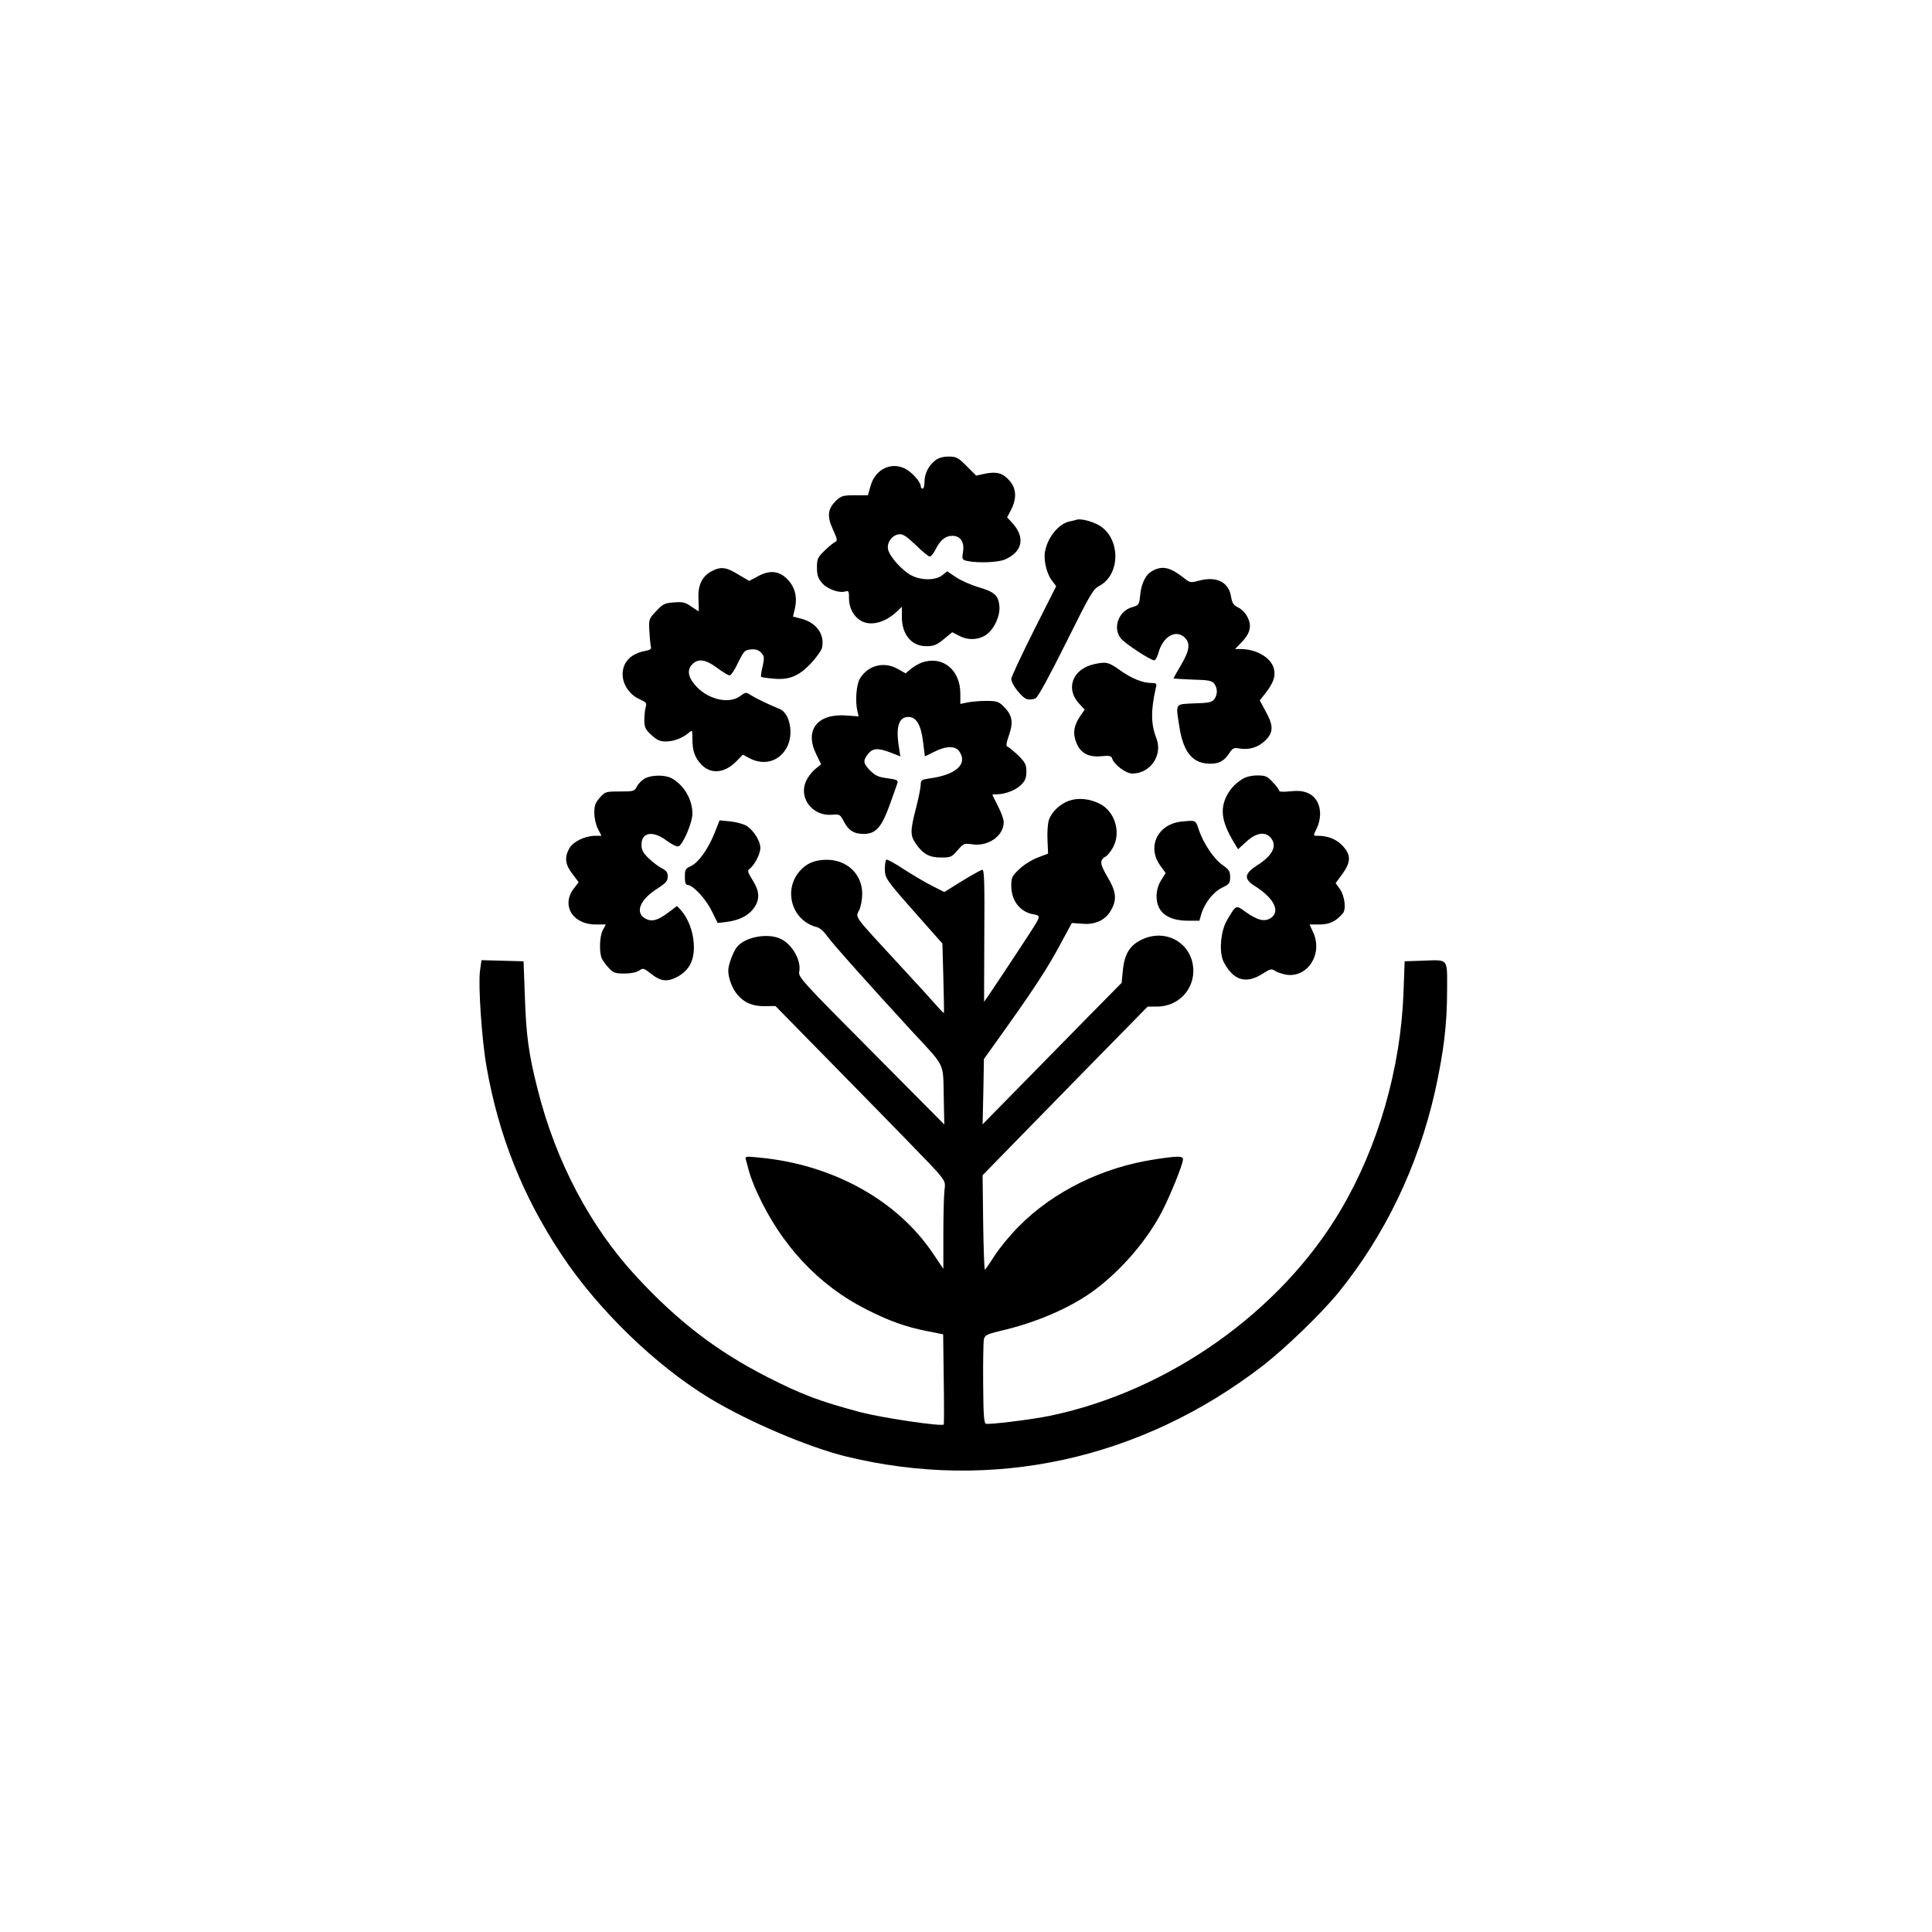
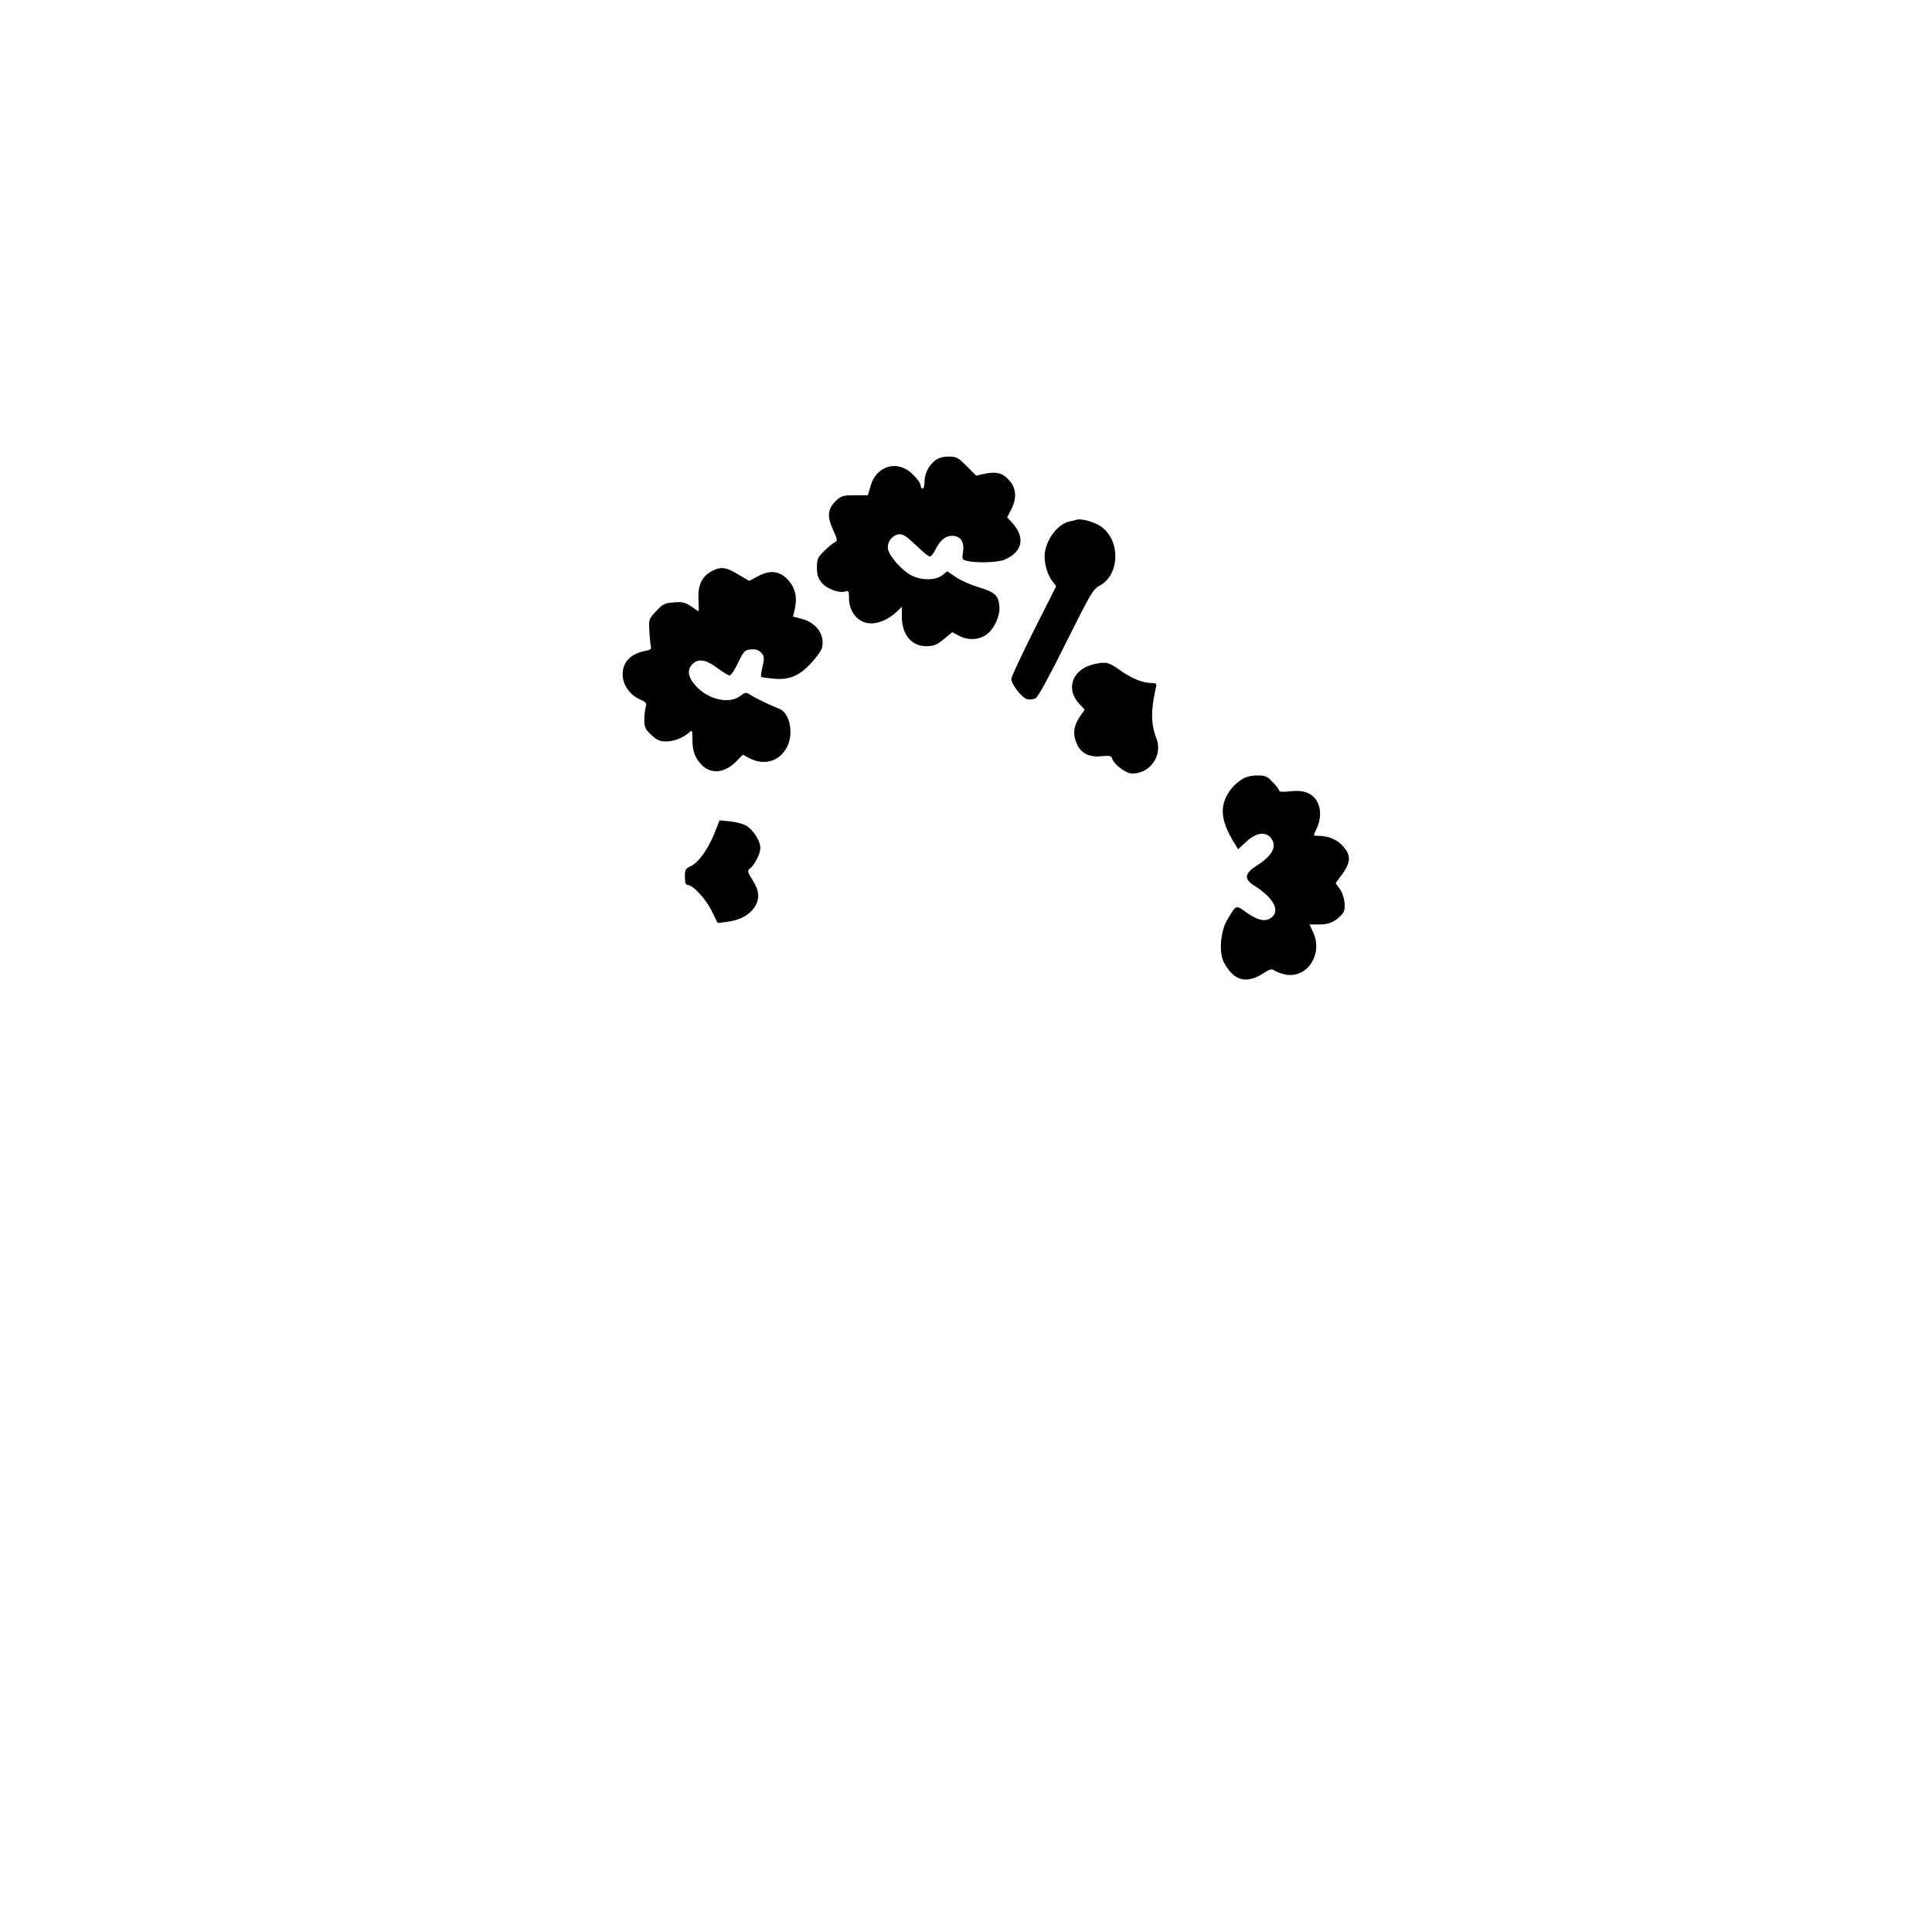
<svg xmlns="http://www.w3.org/2000/svg" version="1.0" width="1024pt" height="1024pt" viewBox="0 0 1024 1024" preserveAspectRatio="xMidYMid meet">
  <g transform="translate(0,1024) scale(0.1,-0.1)" fill="#000000" stroke="none">
    <path d="M4956 7799 c-35 -28 -56 -70 -56 -114 0 -19 -4 -35 -10 -35 -5 0 -10 6 -10 14 0 21 -47 74 -81 91 -74 39 -159 -1 -184 -88 l-15 -52 -69 0 c-63 0 -72 -3 -100 -29 -44 -43 -49 -82 -16 -153 25 -55 25 -59 8 -68 -10 -5 -35 -26 -55 -46 -34 -33 -38 -42 -38 -87 0 -40 6 -57 26 -81 27 -33 92 -56 124 -46 18 6 20 1 20 -37 0 -55 30 -105 75 -124 51 -21 120 0 178 54 l27 26 0 -53 c0 -94 51 -156 129 -156 40 0 55 6 93 37 l45 37 39 -20 c46 -24 103 -21 143 8 42 31 73 100 68 152 -6 56 -26 74 -112 99 -39 12 -92 35 -117 52 l-48 32 -26 -21 c-35 -28 -111 -28 -163 -1 -48 24 -117 101 -124 138 -8 35 21 76 57 80 21 3 39 -9 90 -57 34 -34 68 -61 74 -61 6 0 19 15 28 33 27 54 54 77 91 77 44 0 66 -33 57 -87 -6 -39 -5 -40 26 -47 56 -11 159 -7 195 8 96 41 111 119 38 197 l-25 27 21 40 c31 61 28 114 -9 155 -35 40 -67 49 -131 36 l-45 -10 -51 51 c-45 45 -54 50 -95 50 -31 0 -54 -7 -72 -21z" />
    <path d="M5705 7485 c-5 -2 -22 -6 -37 -9 -55 -12 -112 -79 -128 -153 -11 -45 6 -121 34 -158 l24 -32 -119 -236 c-65 -130 -119 -245 -119 -255 0 -29 57 -101 84 -108 13 -3 33 -1 45 5 13 7 73 117 161 294 129 259 143 284 177 302 115 61 112 257 -4 322 -37 21 -98 36 -118 28z" />
    <path d="M3771 7212 c-51 -28 -73 -74 -69 -150 2 -34 2 -62 1 -62 -1 0 -19 12 -40 26 -32 22 -46 25 -92 21 -48 -3 -59 -9 -93 -46 -39 -41 -40 -43 -36 -109 2 -37 6 -73 8 -81 4 -10 -6 -17 -30 -21 -76 -14 -120 -59 -120 -124 0 -54 37 -109 90 -132 35 -16 39 -20 32 -43 -4 -14 -7 -46 -7 -70 1 -37 6 -48 38 -77 29 -27 45 -34 77 -34 41 0 90 19 123 48 16 14 17 12 17 -36 0 -62 13 -98 47 -134 51 -54 125 -46 187 18 l33 34 38 -20 c77 -39 157 -15 196 60 37 69 16 179 -38 202 -62 25 -129 58 -154 74 -25 16 -27 16 -57 -6 -56 -41 -160 -20 -226 46 -49 50 -58 92 -26 124 31 31 71 25 131 -20 30 -22 59 -40 66 -40 7 0 28 30 45 68 31 62 35 67 69 70 25 2 40 -3 54 -18 16 -18 17 -26 7 -72 -7 -28 -10 -53 -8 -55 2 -3 32 -7 65 -10 83 -8 135 13 199 81 28 30 54 66 58 80 18 71 -28 136 -110 157 l-43 11 10 42 c14 60 1 112 -36 152 -44 48 -95 55 -159 20 l-47 -25 -58 34 c-64 40 -94 43 -142 17z" />
-     <path d="M6108 7214 c-36 -19 -58 -64 -65 -129 -5 -51 -7 -53 -45 -64 -70 -21 -101 -109 -58 -164 21 -27 158 -117 178 -117 6 0 16 18 22 40 23 86 93 127 140 80 30 -30 25 -68 -20 -144 -22 -37 -40 -70 -40 -71 0 -2 45 -5 101 -7 86 -2 103 -6 115 -22 18 -25 18 -57 0 -82 -12 -16 -29 -20 -105 -22 -105 -5 -100 4 -80 -125 20 -127 65 -187 146 -194 57 -5 90 11 118 54 18 28 24 31 53 26 52 -9 99 5 137 41 45 43 46 79 3 156 l-31 58 31 39 c40 52 53 86 45 124 -12 61 -91 109 -179 109 l-28 0 32 33 c48 49 58 88 35 134 -10 22 -31 44 -50 53 -25 12 -32 23 -38 56 -11 77 -74 110 -164 88 -52 -14 -53 -14 -89 15 -71 55 -112 64 -164 35z" />
-     <path d="M4885 6728 c-16 -6 -42 -21 -58 -34 l-27 -23 -37 21 c-75 45 -163 23 -206 -50 -18 -31 -25 -115 -13 -170 l7 -29 -69 5 c-150 10 -218 -78 -157 -203 l27 -56 -25 -20 c-14 -10 -35 -34 -46 -53 -58 -93 18 -205 132 -194 36 3 40 1 58 -33 25 -50 55 -69 106 -69 65 0 95 34 139 155 20 55 38 107 41 116 4 13 -6 18 -53 24 -47 6 -64 13 -91 40 -39 39 -40 53 -12 89 25 31 51 33 120 7 l51 -20 -8 52 c-17 106 0 157 51 157 41 0 66 -41 77 -129 l10 -80 49 24 c62 32 112 33 133 3 47 -67 -16 -125 -158 -144 -41 -6 -46 -9 -46 -33 0 -14 -11 -70 -25 -124 -31 -120 -31 -145 -2 -187 38 -56 72 -75 134 -75 52 0 57 2 88 38 32 37 35 38 78 32 85 -13 167 45 167 118 0 13 -13 51 -30 83 -16 32 -30 60 -30 62 0 1 10 2 23 2 44 0 101 22 129 50 22 22 28 38 28 71 0 36 -6 48 -42 84 -24 23 -49 44 -56 46 -11 4 -10 16 6 63 24 70 17 106 -28 151 -27 27 -37 30 -93 30 -34 0 -79 -4 -99 -8 l-38 -8 0 54 c0 128 -95 204 -205 165z" />
    <path d="M5796 6719 c-112 -26 -150 -130 -76 -209 l29 -31 -24 -35 c-34 -50 -40 -92 -20 -141 22 -55 65 -78 133 -71 43 4 53 2 57 -13 10 -32 73 -79 106 -79 96 0 163 97 128 187 -29 75 -30 147 -3 266 6 25 4 27 -24 27 -46 0 -107 25 -169 70 -58 41 -71 44 -137 29z" />
-     <path d="M3418 6114 c-15 -8 -34 -27 -42 -42 -13 -26 -18 -27 -91 -27 -74 0 -78 -1 -106 -33 -23 -26 -29 -41 -29 -80 0 -27 8 -64 19 -85 l19 -37 -37 0 c-53 -1 -117 -33 -135 -69 -25 -47 -20 -84 18 -133 l33 -44 -23 -30 c-72 -89 -11 -194 113 -194 l54 0 -16 -30 c-18 -34 -20 -122 -4 -153 6 -12 23 -34 37 -49 22 -24 34 -28 82 -28 34 0 64 6 78 16 20 14 24 13 60 -15 53 -43 87 -47 141 -19 66 35 94 92 88 178 -4 67 -31 135 -69 177 l-20 21 -45 -34 c-56 -43 -89 -51 -122 -33 -56 31 -31 98 58 156 49 31 60 43 60 66 1 22 -6 32 -31 45 -18 9 -50 33 -70 53 -30 29 -38 44 -38 72 0 67 62 76 134 21 27 -20 54 -33 62 -30 24 9 74 126 74 174 0 76 -47 154 -112 188 -35 18 -105 17 -140 -2z" />
    <path d="M6585 6111 c-42 -26 -71 -60 -90 -103 -27 -66 -16 -128 39 -223 l28 -46 44 40 c49 46 98 55 127 23 39 -43 14 -95 -69 -148 -69 -44 -73 -72 -15 -109 104 -65 139 -136 86 -171 -32 -21 -70 -12 -132 32 -54 39 -50 40 -100 -44 -30 -51 -42 -150 -23 -206 6 -20 26 -52 45 -71 43 -47 100 -49 167 -6 41 26 48 28 66 15 11 -7 37 -16 59 -20 112 -18 194 107 145 220 l-21 46 53 0 c53 0 88 17 124 60 18 22 9 92 -17 129 l-22 30 36 49 c45 63 46 99 4 146 -31 36 -79 56 -132 56 -27 0 -27 0 -13 29 43 82 23 171 -43 198 -25 11 -52 13 -93 9 -36 -4 -58 -3 -58 3 0 5 -15 26 -34 45 -29 32 -39 36 -82 36 -30 0 -60 -7 -79 -19z" />
-     <path d="M5666 5996 c-49 -18 -93 -60 -107 -103 -6 -19 -9 -66 -7 -106 l3 -71 -54 -21 c-30 -11 -74 -38 -98 -61 -39 -37 -43 -45 -43 -88 0 -79 45 -139 117 -152 40 -7 39 -10 -14 -92 -51 -80 -245 -372 -247 -372 0 0 0 157 1 350 2 273 0 350 -10 350 -6 0 -55 -27 -107 -59 l-95 -59 -65 33 c-36 18 -103 58 -150 88 -46 31 -88 53 -92 51 -4 -3 -8 -24 -8 -48 0 -51 4 -57 175 -250 l130 -147 5 -182 c3 -100 4 -184 3 -186 -1 -2 -17 14 -35 35 -18 21 -107 119 -198 217 -252 273 -236 252 -216 293 9 19 16 58 16 87 0 104 -81 181 -190 180 -65 -1 -106 -19 -144 -63 -86 -103 -36 -262 94 -294 14 -3 38 -24 53 -46 28 -40 231 -267 448 -503 182 -196 167 -166 171 -344 l3 -153 -387 390 c-365 367 -387 391 -382 419 13 61 -40 151 -103 177 -68 29 -181 8 -225 -43 -20 -22 -48 -96 -48 -127 0 -40 21 -95 47 -126 38 -45 80 -63 146 -63 l57 1 409 -417 c225 -229 428 -438 451 -465 39 -47 42 -53 36 -94 -3 -25 -6 -128 -6 -231 l0 -186 -54 80 c-190 284 -533 474 -925 510 -68 7 -73 6 -68 -11 3 -11 11 -38 17 -62 6 -24 26 -76 44 -115 126 -276 324 -488 574 -615 121 -62 213 -95 325 -117 l86 -17 3 -237 c2 -130 2 -238 0 -241 -8 -12 -320 34 -437 64 -221 59 -310 92 -499 188 -268 137 -475 296 -694 533 -244 264 -426 609 -522 990 -48 188 -61 286 -68 490 l-7 190 -112 3 -111 3 -8 -58 c-10 -76 10 -369 35 -508 64 -364 191 -684 396 -993 193 -292 500 -590 788 -764 205 -124 521 -258 719 -307 776 -190 1565 -18 2212 481 121 94 310 277 399 386 248 305 423 670 513 1068 46 208 64 355 64 536 0 173 11 161 -135 156 l-90 -3 -6 -165 c-15 -404 -134 -816 -332 -1152 -318 -540 -913 -961 -1542 -1092 -96 -20 -325 -48 -340 -42 -10 3 -13 55 -14 214 -1 115 1 221 4 234 5 21 17 27 83 43 197 45 382 126 507 220 142 107 275 262 353 412 45 87 112 252 112 278 0 19 -27 19 -150 0 -277 -42 -537 -170 -720 -355 -47 -47 -105 -118 -130 -158 -25 -39 -47 -71 -50 -71 -3 -1 -7 112 -9 250 l-3 250 119 122 c66 67 262 268 437 447 l319 325 53 0 c107 2 189 85 189 190 -1 138 -134 223 -262 170 -73 -31 -103 -77 -112 -172 l-6 -62 -200 -203 c-110 -112 -276 -281 -368 -375 l-169 -172 4 173 3 173 40 56 c226 315 295 420 374 569 l52 96 57 -4 c69 -6 125 21 153 76 30 55 24 97 -21 172 -41 69 -43 90 -9 109 10 5 28 28 40 51 41 80 7 188 -72 228 -53 27 -115 33 -163 16z" />
    <path d="M3787 5824 c-34 -85 -86 -157 -126 -175 -28 -12 -31 -19 -31 -56 0 -29 4 -43 13 -43 29 0 97 -73 128 -136 l33 -66 50 6 c67 9 116 35 144 76 30 45 28 87 -9 145 -26 42 -29 50 -16 60 26 19 57 79 57 111 0 35 -32 88 -70 115 -14 10 -52 21 -86 25 l-60 6 -27 -68z" />
-     <path d="M6235 5881 c-109 -27 -151 -138 -86 -228 l29 -40 -24 -39 c-16 -26 -24 -54 -24 -85 0 -84 59 -129 168 -129 l59 0 11 38 c18 58 65 117 111 138 36 17 41 23 41 55 0 31 -6 40 -40 64 -46 32 -102 115 -126 187 -15 46 -17 48 -52 47 -20 -1 -50 -4 -67 -8z" />
  </g>
</svg>